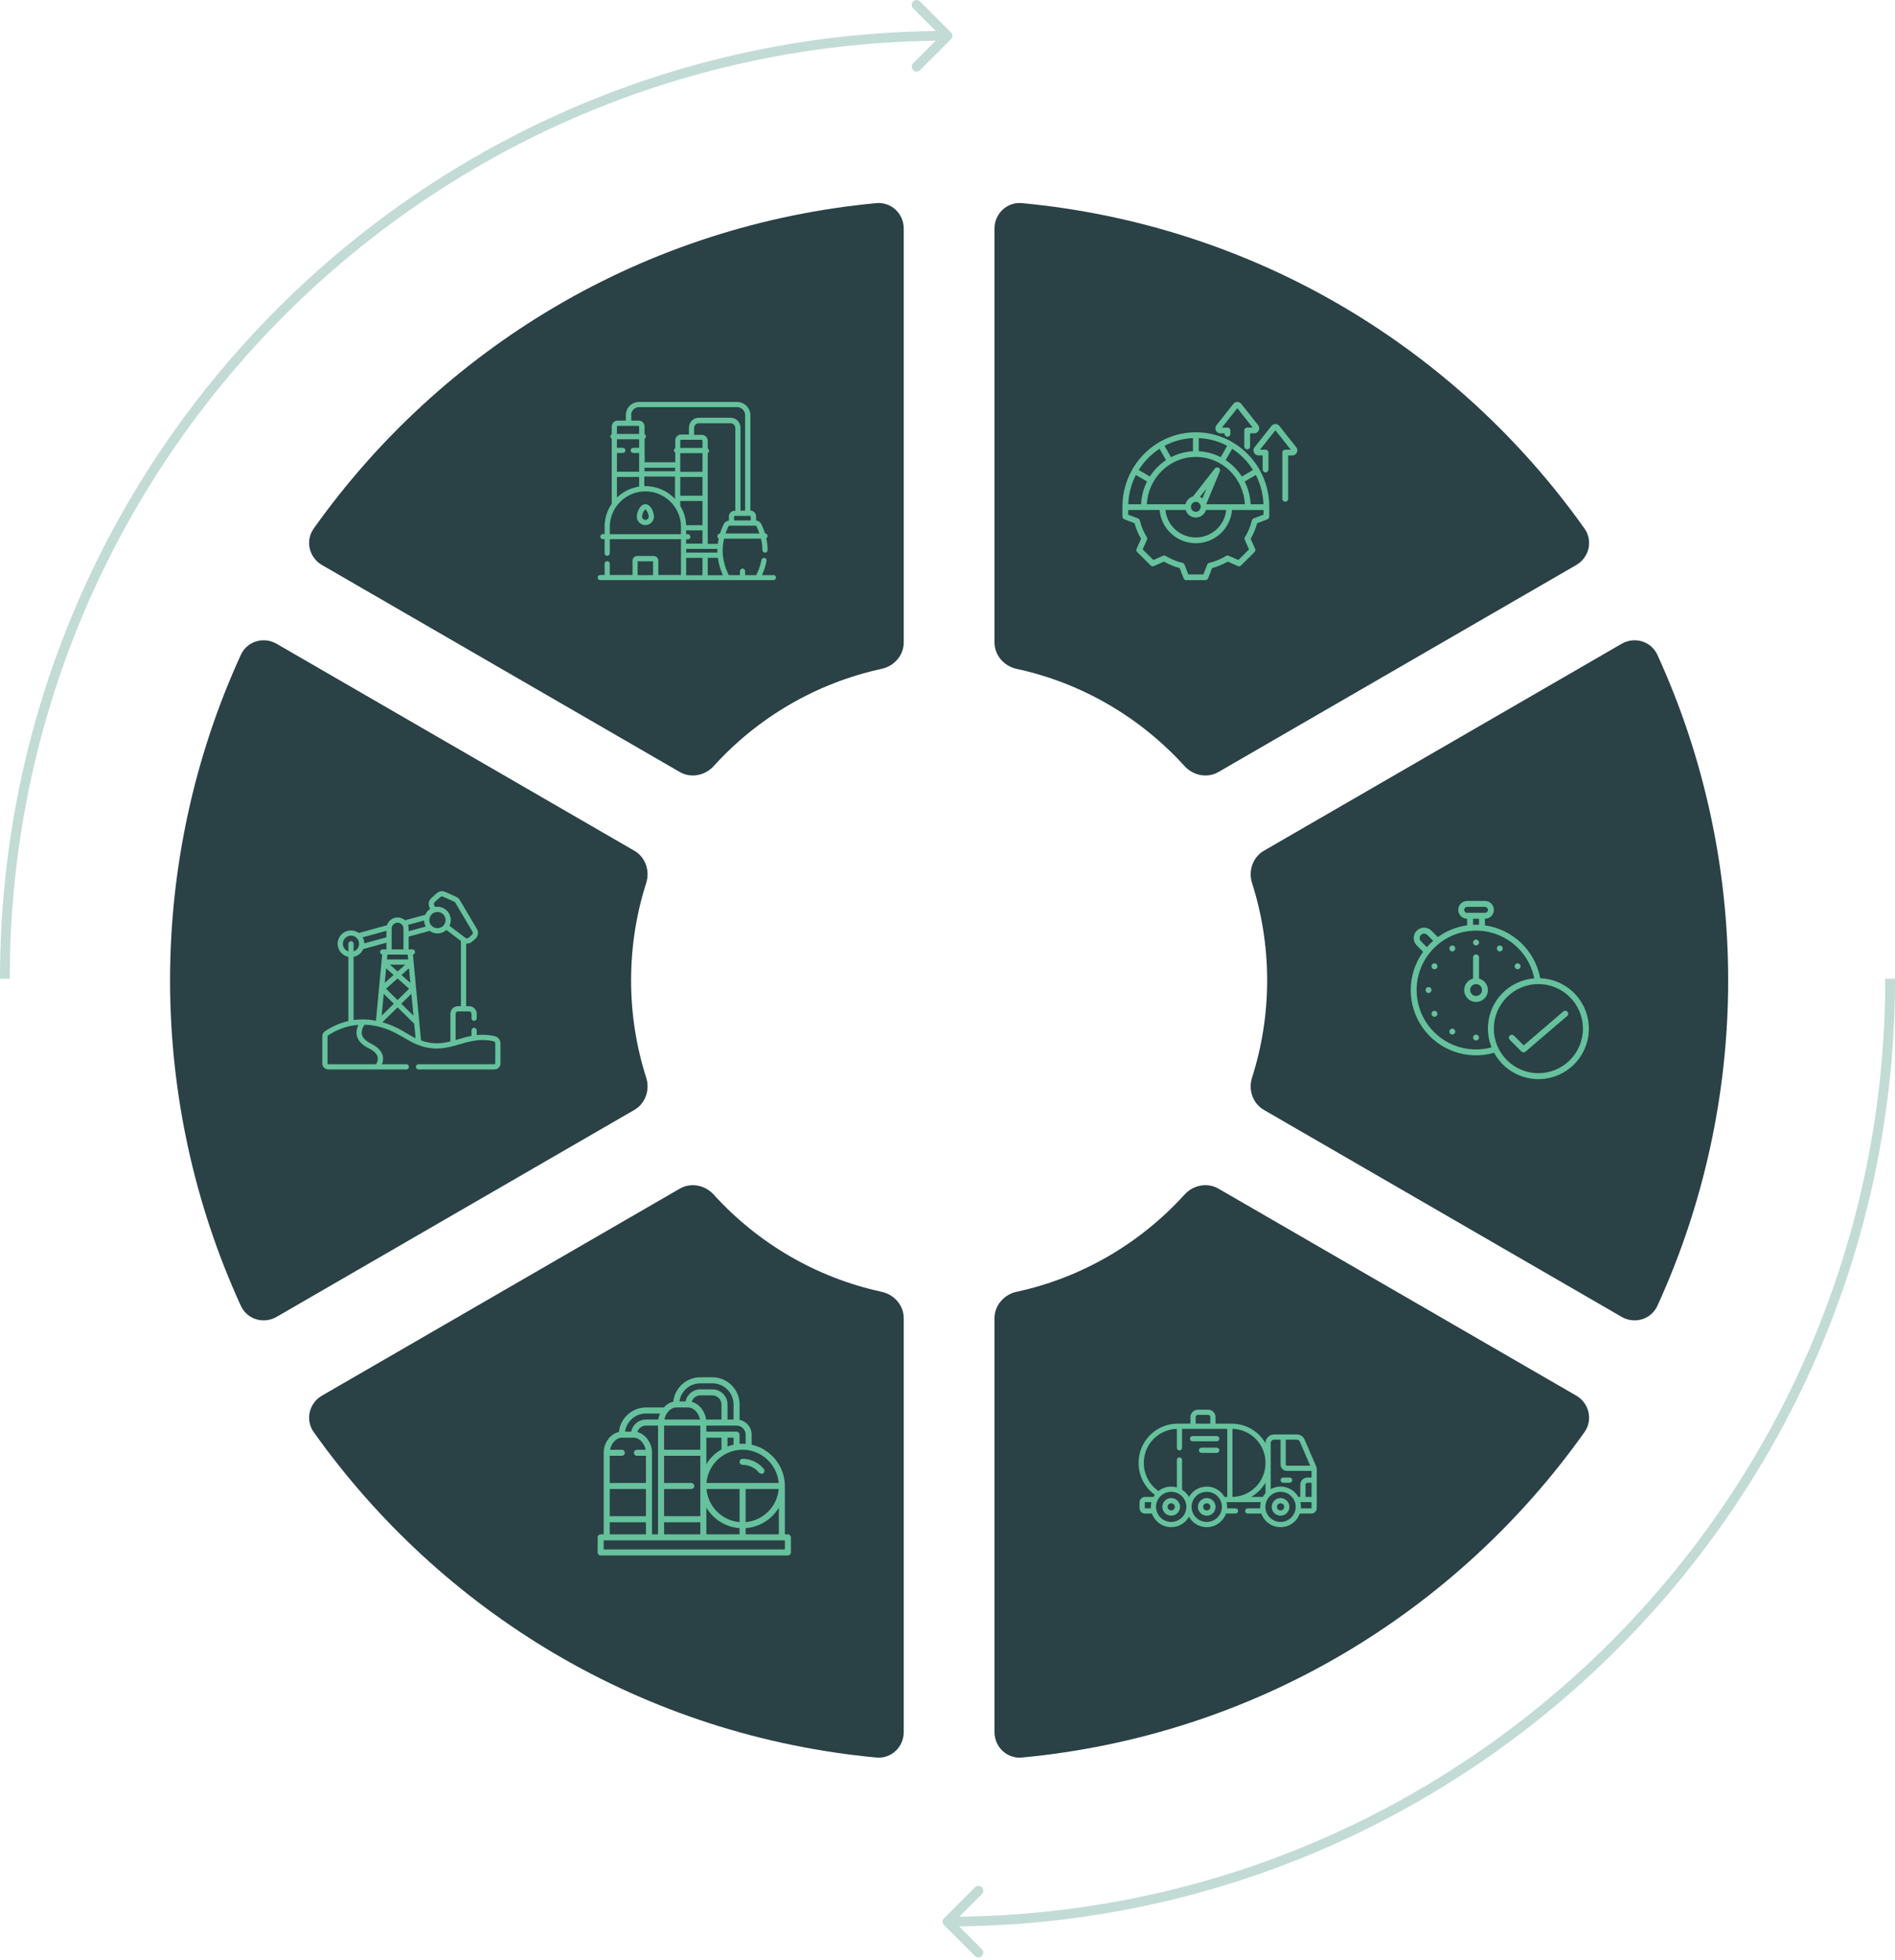
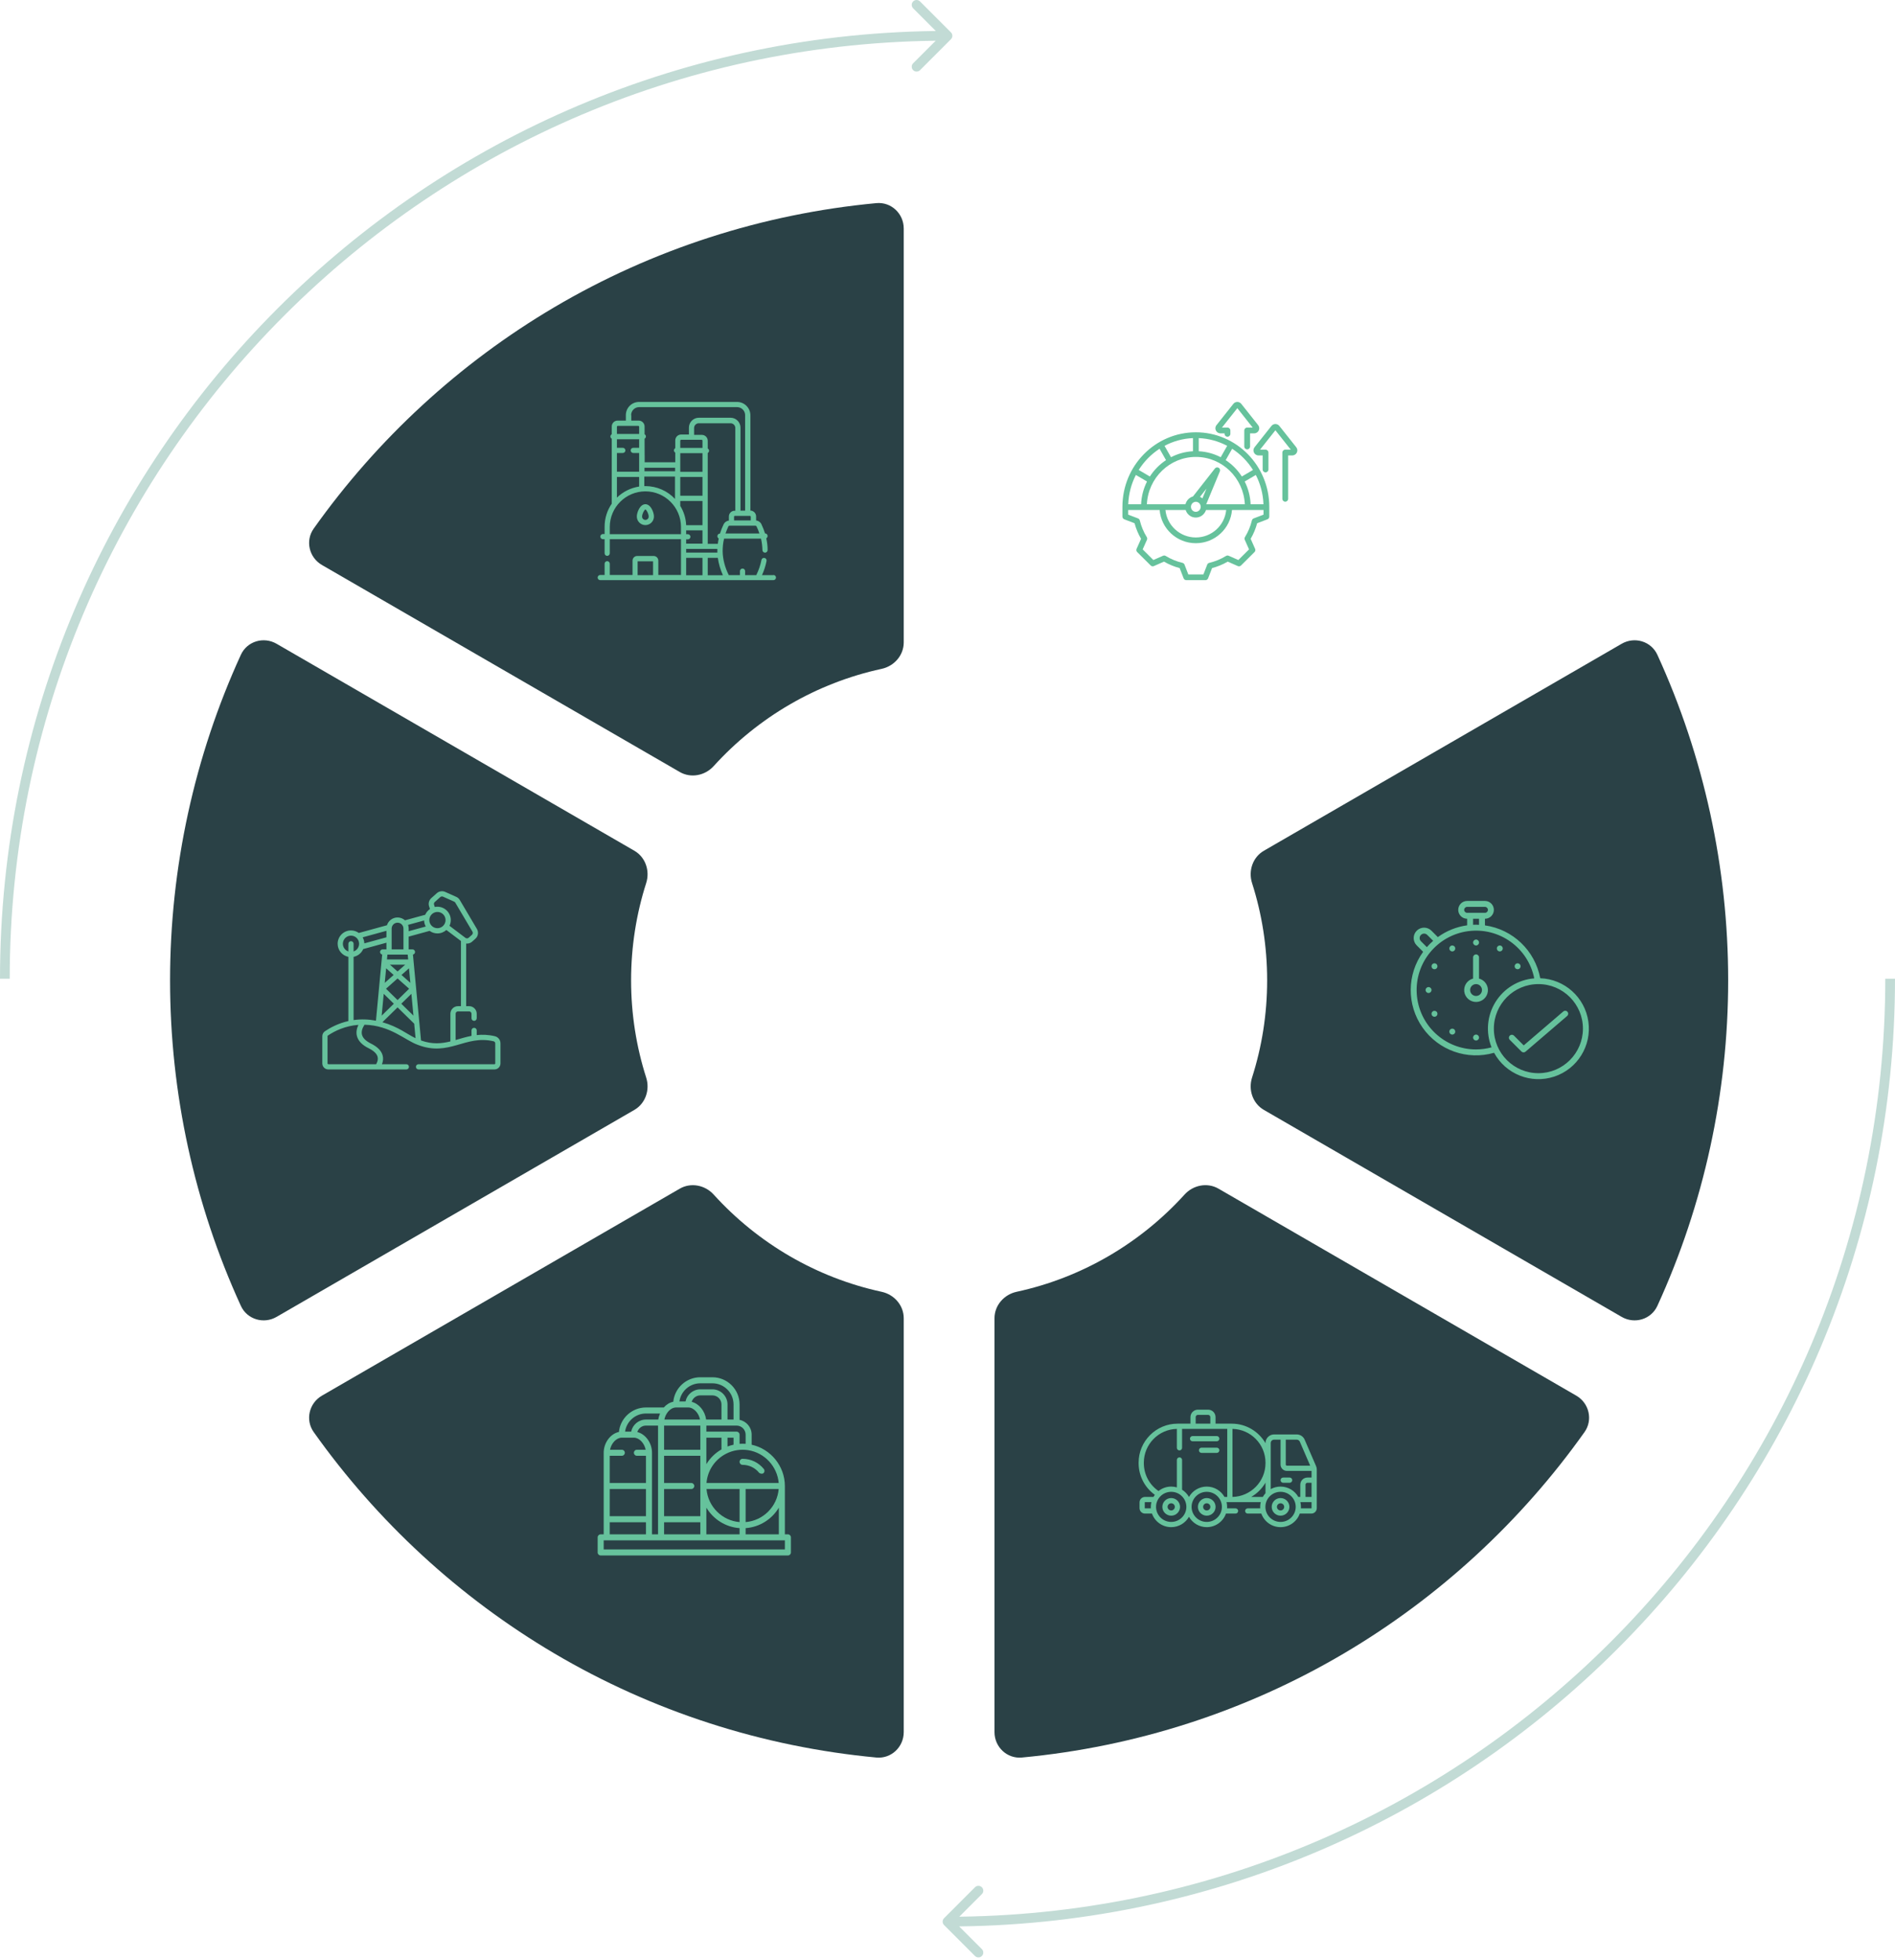
<svg xmlns="http://www.w3.org/2000/svg" width="585" height="605" viewBox="0 0 585 605" fill="none">
  <path d="M293.561 12.107C294.146 11.521 294.146 10.571 293.561 9.985L284.015 0.439C283.429 -0.146 282.479 -0.146 281.893 0.439C281.308 1.025 281.308 1.975 281.893 2.561L290.379 11.046L281.893 19.531C281.308 20.117 281.308 21.067 281.893 21.652C282.479 22.238 283.429 22.238 284.015 21.652L293.561 12.107ZM1.5 302.046H3C3 142.159 132.614 12.546 292.5 12.546V11.046V9.546C130.957 9.546 0 140.503 0 302.046H1.5Z" fill="#C2DBD5" />
  <path d="M291.439 591.985C290.854 592.571 290.854 593.521 291.439 594.107L300.985 603.652C301.571 604.238 302.521 604.238 303.107 603.652C303.692 603.067 303.692 602.117 303.107 601.531L294.621 593.046L303.107 584.561C303.692 583.975 303.692 583.025 303.107 582.439C302.521 581.854 301.571 581.854 300.985 582.439L291.439 591.985ZM583.5 302.046H582C582 461.932 452.386 591.546 292.5 591.546V593.046V594.546C454.043 594.546 585 463.589 585 302.046H583.5Z" fill="#C2DBD5" />
  <g clip-path="url(#clip0_32_873)">
    <path d="M194.823 302.549C194.823 313.014 196.455 323.096 199.481 332.557C200.692 336.344 199.27 340.549 195.828 342.539L85.377 406.416C81.391 408.721 76.274 407.198 74.357 403.011C60.005 371.668 52.5 337.351 52.5 302.549C52.5 267.747 60.005 233.424 74.357 202.08C76.274 197.894 81.391 196.371 85.377 198.676L195.828 262.553C199.27 264.543 200.692 268.748 199.481 272.534C196.455 281.997 194.823 292.083 194.823 302.549Z" fill="#2A4146" />
    <path d="M270.534 62.688C275.115 62.259 278.989 65.924 278.989 70.525V198.259C278.989 202.241 276.051 205.581 272.159 206.423C262.076 208.604 252.57 212.343 243.9 217.364C235.079 222.475 227.132 228.921 220.326 236.425C217.652 239.374 213.291 240.243 209.845 238.25L99.394 174.373C95.411 172.07 94.177 166.883 96.84 163.132C116.464 135.488 141.795 112.13 171.066 94.848C201.425 76.927 235.431 65.973 270.534 62.688Z" fill="#2A4146" />
-     <path d="M489.154 163.132C491.817 166.883 490.583 172.07 486.601 174.373L376.152 238.251C372.708 240.243 368.348 239.375 365.674 236.428C358.865 228.923 350.916 222.475 342.094 217.364C333.428 212.342 323.922 208.607 313.837 206.424C309.947 205.582 307.011 202.243 307.011 198.262V70.525C307.011 65.924 310.885 62.259 315.466 62.688C350.565 65.974 384.575 76.927 414.929 94.848C444.2 112.13 469.531 135.488 489.154 163.132Z" fill="#2A4146" />
    <path d="M533.5 302.549C533.5 337.35 525.99 371.667 511.643 403.01C509.726 407.197 504.609 408.721 500.622 406.415L390.172 342.539C386.73 340.549 385.308 336.344 386.519 332.557C389.545 323.096 391.177 313.014 391.177 302.549C391.177 292.083 389.545 281.997 386.519 272.534C385.308 268.748 386.73 264.543 390.172 262.553L500.622 198.677C504.609 196.371 509.726 197.895 511.643 202.082C525.99 233.425 533.5 267.747 533.5 302.549Z" fill="#2A4146" />
    <path d="M486.601 430.719C490.583 433.022 491.817 438.209 489.154 441.96C469.531 469.604 444.2 492.962 414.929 510.244C384.575 528.165 350.565 539.118 315.466 542.404C310.885 542.833 307.011 539.168 307.011 534.567V406.833C307.011 402.851 309.949 399.511 313.841 398.669C323.924 396.489 333.429 392.754 342.094 387.728C350.915 382.617 358.867 376.171 365.673 368.667C368.348 365.718 372.709 364.849 376.155 366.842L486.601 430.719Z" fill="#2A4146" />
    <path d="M272.159 398.669C276.051 399.511 278.989 402.851 278.989 406.833V534.567C278.989 539.168 275.115 542.833 270.534 542.404C235.431 539.119 201.425 528.165 171.066 510.244C141.795 492.962 116.464 469.604 96.84 441.96C94.177 438.209 95.412 433.022 99.394 430.719L209.842 366.846C213.287 364.854 217.647 365.722 220.321 368.669C227.131 376.173 235.083 382.617 243.9 387.728C252.57 392.754 262.076 396.489 272.159 398.669Z" fill="#2A4146" />
    <path d="M134.845 275.654C135.548 275.027 136.559 274.87 137.419 275.254L140.856 276.79C141.312 276.994 141.687 277.329 141.941 277.758L147.23 286.694C147.812 287.677 147.616 288.943 146.764 289.704L145.755 290.604C145.303 291.007 144.732 291.211 144.158 291.211C144.075 291.211 143.992 291.205 143.909 291.196V310.521H144.826C146.117 310.521 147.167 311.572 147.167 312.862V314.248C147.167 314.693 146.806 315.054 146.361 315.054C145.917 315.054 145.556 314.693 145.556 314.248V312.862C145.555 312.46 145.228 312.133 144.826 312.133H141.382C140.98 312.133 140.653 312.46 140.652 312.862V320.971C142.335 320.49 143.876 320.008 145.556 319.688V318.008C145.556 317.563 145.916 317.202 146.361 317.202C146.806 317.202 147.167 317.563 147.167 318.008V319.446C148.874 319.263 150.706 319.309 152.75 319.789C153.781 320.031 154.501 320.944 154.501 322.009V328.192C154.501 329.215 153.669 330.046 152.646 330.046H129.203C128.758 330.046 128.397 329.685 128.397 329.24C128.398 328.795 128.758 328.435 129.203 328.435H152.646C152.78 328.435 152.889 328.326 152.889 328.192V322.009C152.889 321.696 152.68 321.429 152.381 321.358C143.577 319.29 138.666 326.222 128.946 322.446C125.031 321.052 120.538 316.452 112.52 316.247C111.782 317.386 111.52 318.418 111.743 319.317C112.001 320.356 112.933 321.28 114.513 322.062C116.527 323.06 117.742 324.294 118.125 325.731C118.356 326.598 118.283 327.503 117.91 328.435H125.443C125.888 328.435 126.249 328.795 126.249 329.24C126.249 329.685 125.888 330.046 125.443 330.046H101.354C100.459 330.046 99.711 329.409 99.538 328.565C99.513 328.445 99.5 328.32 99.5 328.192V319.792C99.5 319.174 99.806 318.598 100.319 318.253C102.027 317.103 104.48 315.805 107.547 315.111V295.301C105.661 294.925 104.234 293.258 104.234 291.263C104.234 288.992 106.082 287.145 108.353 287.145C109.254 287.145 110.088 287.437 110.767 287.93L119.452 285.55C119.891 284.158 121.195 283.146 122.729 283.146C123.609 283.146 124.412 283.479 125.021 284.024L131.261 282.315C131.573 281.596 132.086 280.983 132.728 280.546L132.454 279.686C132.17 278.787 132.441 277.802 133.144 277.174L134.845 275.654ZM110.646 316.29C106.513 316.592 103.291 318.196 101.22 319.591C101.152 319.637 101.111 319.712 101.111 319.793V328.192C101.111 328.209 101.113 328.225 101.116 328.241C101.139 328.351 101.237 328.434 101.354 328.435H116.121C116.6 327.6 116.75 326.832 116.567 326.146C116.309 325.177 115.378 324.288 113.798 323.506C111.774 322.504 110.557 321.226 110.18 319.706C109.912 318.629 110.07 317.485 110.646 316.29ZM137.796 287.008C137.065 287.667 136.098 288.069 135.039 288.069C134.138 288.069 133.304 287.777 132.625 287.284L126.163 289.055V292.994H127.323C127.768 292.994 128.129 293.355 128.129 293.8C128.129 294.193 127.847 294.52 127.476 294.591C127.562 295.508 129.86 319.91 129.973 321.108C133.476 322.358 136.304 322.071 139.041 321.401V312.863C139.041 311.572 140.091 310.521 141.382 310.521H142.298V290.414L137.796 287.008ZM118.054 315.477C123.03 316.893 125.59 319.138 128.288 320.41L127.866 315.929L122.729 310.895L118.054 315.477ZM112.13 292.899C111.599 294.12 110.494 295.035 109.158 295.301V314.814C111.535 314.475 113.828 314.576 116.061 315.003L117.982 294.591C117.611 294.52 117.329 294.193 117.329 293.8C117.329 293.355 117.69 292.994 118.135 292.994H119.295V290.937L112.13 292.899ZM117.826 313.443L121.578 309.767L118.46 306.711L117.826 313.443ZM123.88 309.767L127.632 313.443L126.998 306.711L123.88 309.767ZM119.158 305.139L122.729 308.639L126.3 305.139L122.729 301.968L119.158 305.139ZM118.778 303.321L121.516 300.891L119.201 298.835L118.778 303.321ZM123.942 300.891L126.68 303.321L126.257 298.836L123.942 300.891ZM120.372 297.721L122.729 299.813L125.086 297.721H120.372ZM119.6 294.605L119.458 296.109H126.001L125.859 294.605H119.6ZM108.353 288.756C106.97 288.756 105.846 289.881 105.846 291.263C105.846 292.363 106.559 293.299 107.547 293.636V291.263C107.547 290.818 107.907 290.457 108.353 290.457C108.797 290.457 109.158 290.818 109.158 291.263V293.636C110.171 293.291 110.858 292.336 110.858 291.263C110.858 289.877 109.727 288.756 108.353 288.756ZM122.729 284.757C121.71 284.757 120.906 285.593 120.906 286.58C120.906 287.387 120.906 292.337 120.906 292.994H124.552V286.58C124.552 285.579 123.739 284.757 122.729 284.757ZM111.957 289.274C111.958 289.276 111.96 289.278 111.961 289.28C112.287 289.872 112.449 290.513 112.468 291.136L119.295 289.266V287.264L111.957 289.274ZM136.762 276.726C136.48 276.6 136.148 276.651 135.918 276.856L134.216 278.375C133.985 278.581 133.897 278.905 133.99 279.199L134.218 279.916C134.46 279.867 134.747 279.834 135.039 279.834C137.309 279.834 139.157 281.681 139.157 283.951C139.157 284.591 139.004 285.206 138.761 285.718L143.685 289.442C143.983 289.668 144.402 289.651 144.682 289.401L145.69 288.502C145.97 288.253 146.034 287.837 145.844 287.515L140.555 278.579C140.471 278.438 140.349 278.329 140.199 278.262L136.762 276.726ZM125.967 285.437C126.1 285.811 126.164 286.208 126.164 286.58V287.384L131.435 285.939C131.433 285.937 131.432 285.935 131.431 285.933C131.107 285.345 130.943 284.701 130.923 284.078L125.967 285.437ZM135.168 281.448C133.723 281.375 132.532 282.535 132.532 283.952C132.532 285.317 133.641 286.458 135.039 286.458C136.418 286.458 137.546 285.335 137.546 283.951C137.546 282.612 136.49 281.516 135.168 281.448Z" fill="#66C29C" />
    <path d="M219.924 425.046C224.549 425.046 228.313 428.809 228.313 433.436V438.19C230.438 438.624 232.042 440.507 232.042 442.758V445.865C237.939 447.16 242.297 452.492 242.297 458.605V473.521H243.229C243.743 473.521 244.161 473.938 244.161 474.453V479.113C244.161 479.629 243.743 480.046 243.229 480.046H185.433C184.918 480.046 184.5 479.629 184.5 479.113V474.453C184.5 473.938 184.918 473.521 185.433 473.521H186.364V448.351C186.364 445.227 188.477 442.456 191.067 441.925C191.488 437.688 195.07 434.368 199.415 434.368H204.92C205.74 433.435 206.762 432.823 207.847 432.603C208.267 428.367 211.85 425.046 216.195 425.046H219.924ZM186.364 475.385V478.182H242.297V475.385H186.364ZM188.229 469.792V473.521H199.415V469.792H188.229ZM199.415 439.961C198.153 439.961 197.096 440.807 196.749 441.957C199.26 442.573 201.279 445.296 201.279 448.351V473.521H203.145V439.961H199.415ZM205.009 469.792V473.521H216.195V469.792H205.009ZM218.06 473.521H228.313V471.608C223.956 471.299 220.192 468.845 218.06 465.293V473.521ZM240.433 465.293C238.301 468.845 234.536 471.298 230.178 471.608V473.521H240.433V465.293ZM218.106 459.537C218.557 464.962 222.889 469.294 228.313 469.744V459.537H218.106ZM230.178 459.537V469.744C235.602 469.294 239.934 464.962 240.385 459.537H230.178ZM188.229 459.537V467.928H199.415V459.537H188.229ZM205.009 449.283V457.673H213.398C213.913 457.673 214.33 458.09 214.33 458.605C214.33 459.121 213.913 459.537 213.398 459.537H205.009V467.928H216.195V449.283H205.009ZM191.958 443.69C190.293 443.69 188.708 445.4 188.32 447.419H191.958C192.472 447.419 192.889 447.835 192.89 448.351C192.89 448.866 192.472 449.283 191.958 449.283H188.229V457.673H199.415V449.283H196.618C196.104 449.283 195.687 448.866 195.687 448.351C195.687 447.835 196.104 447.419 196.618 447.419H199.324C198.936 445.4 197.351 443.69 195.687 443.69H191.958ZM229.246 447.418C228.658 447.418 228.078 447.462 227.524 447.548C226.314 447.735 225.157 448.117 224.088 448.681C220.646 450.469 218.418 453.857 218.103 457.673H240.39C239.959 452.602 236.055 448.332 230.969 447.548C230.414 447.462 229.834 447.418 229.246 447.418ZM229.245 450.216C231.804 450.216 234.192 451.361 235.798 453.36C236.12 453.761 236.056 454.347 235.655 454.67C235.281 454.961 234.528 454.757 234.344 454.527C233.094 452.972 231.236 452.08 229.245 452.08C228.731 452.08 228.312 451.663 228.312 451.147C228.313 450.632 228.731 450.216 229.245 450.216ZM218.06 443.69V451.87C219.18 450.009 220.771 448.436 222.721 447.312V443.69H218.06ZM205.009 439.961V447.419H216.195V439.961H205.009ZM224.585 443.69V446.422C225.189 446.189 225.811 446.001 226.449 445.861V443.69H224.585ZM218.06 439.961V441.825H227.382C227.896 441.825 228.313 442.242 228.313 442.758V445.59C228.931 445.548 229.56 445.548 230.178 445.59V442.758C230.178 441.216 228.923 439.961 227.382 439.961H218.06ZM199.415 436.232C196.135 436.233 193.42 438.669 192.965 441.825H194.849C195.282 439.701 197.165 438.097 199.415 438.097H203.225C203.314 437.455 203.501 436.831 203.76 436.232H199.415ZM208.737 434.368C207.779 434.368 206.817 434.912 206.097 435.863C205.596 436.511 205.257 437.292 205.104 438.097H216.104C215.716 436.078 214.131 434.368 212.466 434.368H208.737ZM216.195 430.639C214.933 430.639 213.876 431.485 213.529 432.635C215.781 433.188 217.63 435.436 217.989 438.097H222.721V433.436C222.721 431.894 221.466 430.639 219.924 430.639H216.195ZM216.195 426.91C212.915 426.91 210.199 429.347 209.744 432.504H211.628C212.061 430.379 213.945 428.774 216.195 428.774H219.924C222.494 428.774 224.585 430.866 224.585 433.436V438.097H226.449V433.436C226.449 429.838 223.522 426.91 219.924 426.91H216.195Z" fill="#66C29C" />
    <path fill-rule="evenodd" clip-rule="evenodd" d="M346.505 156.409H346.5C346.5 143.703 356.657 133.413 369.169 133.413C381.68 133.413 391.838 143.703 391.838 156.409H391.832C391.836 156.441 391.838 156.474 391.838 156.508V159.44C391.838 159.807 391.61 160.136 391.266 160.267C391.266 160.267 388.09 161.483 388.09 161.483C387.643 163.168 386.966 164.783 386.086 166.29L387.465 169.387C387.614 169.722 387.541 170.114 387.28 170.373L383.115 174.515C382.854 174.774 382.46 174.847 382.123 174.699L379.01 173.328C377.497 174.207 375.868 174.876 374.173 175.32L372.95 178.477C372.818 178.82 372.487 179.046 372.118 179.046H366.226C365.857 179.046 365.526 178.82 365.393 178.477C365.393 178.477 364.171 175.321 364.171 175.321C362.471 174.876 360.846 174.203 359.329 173.327L356.215 174.699C355.878 174.847 355.483 174.774 355.223 174.515L351.057 170.373C350.796 170.114 350.723 169.721 350.873 169.386C350.873 169.386 352.257 166.291 352.257 166.291C351.373 164.788 350.699 163.169 350.248 161.483L347.072 160.267C346.727 160.136 346.5 159.807 346.5 159.44V156.508C346.5 156.474 346.502 156.441 346.505 156.409ZM390.039 155.621C389.922 152.368 389.085 149.302 387.684 146.582L384.246 148.601C385.316 150.723 385.964 153.101 386.076 155.621H390.039ZM386.805 145.038C385.16 142.408 382.96 140.171 380.374 138.497L378.379 142.004C380.369 143.316 382.07 145.04 383.365 147.058L386.805 145.038ZM378.838 137.593C376.195 136.188 373.218 135.34 370.061 135.205V139.264C372.492 139.392 374.788 140.041 376.842 141.103L378.838 137.593ZM368.277 135.205C365.119 135.34 362.143 136.188 359.5 137.593L361.496 141.103C363.55 140.041 365.846 139.392 368.277 139.264V135.205ZM357.964 138.497C355.377 140.171 353.178 142.408 351.532 145.038L354.973 147.058C356.267 145.04 357.969 143.316 359.958 142.004L357.964 138.497ZM350.654 146.582C349.253 149.302 348.415 152.368 348.298 155.621H352.262C352.374 153.101 353.022 150.723 354.092 148.601L350.654 146.582ZM354.048 155.621H365.967C366.035 155.341 366.14 155.065 366.285 154.801C366.731 153.988 367.464 153.437 368.285 153.207L375.056 144.579C375.331 144.23 375.823 144.135 376.208 144.358C376.594 144.581 376.754 145.053 376.584 145.463L372.369 155.621H384.29C383.886 147.489 377.273 141.015 369.169 141.015C361.064 141.015 354.452 147.489 354.048 155.621ZM366.02 157.395H359.782C360.232 162.147 364.261 165.871 369.158 165.871C374.055 165.871 378.084 162.147 378.534 157.395H372.298C372.231 157.607 372.142 157.817 372.03 158.019C371.145 159.628 369.141 160.205 367.551 159.312C367.549 159.311 367.548 159.31 367.546 159.309C366.784 158.874 366.259 158.178 366.02 157.395ZM357.991 157.395H348.284V158.831L351.32 159.992C351.594 160.097 351.798 160.329 351.867 160.613C352.308 162.433 353.031 164.174 354.019 165.764C354.174 166.013 354.196 166.322 354.076 166.59L352.752 169.55L356.052 172.83L359.029 171.519C359.297 171.401 359.606 171.422 359.856 171.574C361.461 172.551 363.207 173.276 365.043 173.709C365.329 173.776 365.564 173.98 365.67 174.253L366.838 177.272H371.505L372.674 174.253C372.779 173.98 373.014 173.777 373.3 173.709C375.13 173.277 376.88 172.558 378.478 171.576C378.729 171.422 379.04 171.401 379.309 171.519C379.309 171.519 382.286 172.83 382.286 172.83L385.586 169.549L384.267 166.589C384.148 166.323 384.169 166.015 384.322 165.767C385.305 164.171 386.035 162.435 386.47 160.615C386.538 160.33 386.743 160.097 387.017 159.992L390.053 158.831V157.395H380.325C379.87 163.127 375.04 167.645 369.158 167.645C363.276 167.645 358.446 163.127 357.991 157.395ZM370.44 153.346C370.55 153.392 370.658 153.446 370.765 153.506C370.767 153.507 370.769 153.508 370.77 153.509C370.922 153.595 371.064 153.692 371.196 153.797L372.442 150.794L370.44 153.346ZM369.885 155.049L369.883 155.048C369.16 154.645 368.253 154.919 367.851 155.651C367.441 156.399 367.694 157.346 368.433 157.77C369.157 158.173 370.063 157.899 370.465 157.167C370.466 157.165 370.467 157.163 370.468 157.162C370.884 156.415 370.621 155.471 369.885 155.049ZM386.714 131.955L381.97 125.97L377.226 131.955H378.928C379.423 131.955 379.823 132.354 379.823 132.846V133.896C379.823 134.387 379.422 134.786 378.928 134.786C378.434 134.786 378.032 134.387 378.032 133.896L378.032 133.736H376.77C375.451 133.736 374.727 132.232 375.533 131.214L375.534 131.213L380.738 124.647C381.368 123.846 382.572 123.846 383.202 124.647L388.407 131.214C389.213 132.232 388.489 133.736 387.17 133.736H385.908V137.792C385.908 138.284 385.507 138.683 385.012 138.683C384.518 138.683 384.117 138.284 384.117 137.792V132.846C384.117 132.354 384.518 131.955 385.012 131.955H386.714ZM398.469 138.772L393.725 132.787L388.982 138.772H390.683C391.178 138.772 391.579 139.171 391.579 139.662V144.892C391.579 145.383 391.177 145.782 390.683 145.782C390.189 145.782 389.787 145.383 389.787 144.892V140.553H388.525C387.206 140.553 386.482 139.049 387.289 138.03L387.289 138.03L392.493 131.464C393.123 130.662 394.327 130.662 394.957 131.464L400.162 138.03C400.968 139.049 400.244 140.553 398.925 140.553H397.663V153.945C397.663 154.436 397.262 154.835 396.767 154.835C396.273 154.835 395.872 154.436 395.872 153.945V139.662C395.872 139.171 396.273 138.772 396.767 138.772H398.469Z" fill="#66C29C" />
  </g>
  <path d="M227.547 124.046C229.778 124.046 231.623 125.864 231.65 128.122V157.563C232.614 157.591 233.413 158.39 233.413 159.354V160.62C234.102 160.703 234.735 161.117 235.038 161.75C235.506 162.714 235.864 163.65 236.167 164.614C236.608 164.614 236.966 164.972 236.966 165.413C236.966 165.716 236.801 165.991 236.553 166.129C236.828 167.341 236.966 168.525 236.966 169.736C236.966 170.205 236.608 170.562 236.167 170.562C235.727 170.562 235.368 170.205 235.368 169.765C235.341 168.608 235.203 167.423 234.928 166.239H223.525C223.195 167.561 223.085 168.883 223.085 170.205C223.14 172.601 223.774 175.079 224.985 177.503H228.428V176.264C228.428 175.823 228.786 175.465 229.227 175.465C229.667 175.465 230.025 175.823 230.025 176.264V177.503H233.468C234.239 175.933 234.762 174.364 235.065 172.821C235.148 172.381 235.561 172.105 236.002 172.188C236.443 172.27 236.718 172.683 236.636 173.124C236.36 174.584 235.891 176.043 235.23 177.503H238.756V177.448C239.197 177.448 239.555 177.806 239.555 178.247C239.555 178.688 239.196 179.046 238.756 179.046H185.299C184.858 179.046 184.5 178.688 184.5 178.247C184.5 177.806 184.858 177.448 185.299 177.448H186.647V173.979C186.647 173.538 187.006 173.18 187.446 173.18C187.887 173.18 188.245 173.538 188.245 173.979V177.448H195.269V173.014C195.269 172.243 195.902 171.582 196.7 171.582H201.796C202.567 171.582 203.227 172.215 203.228 173.014V177.448H210.224V166.404H188.245V170.756C188.245 171.196 187.887 171.555 187.446 171.555C187.006 171.555 186.648 171.196 186.647 170.756V166.404H186.125C185.684 166.404 185.326 166.046 185.326 165.605C185.326 165.165 185.684 164.807 186.125 164.807H186.647V162.576C186.647 159.932 187.447 157.48 188.852 155.442V135.393C188.604 135.255 188.438 134.98 188.438 134.704C188.439 134.429 188.604 134.153 188.852 134.016V131.619C188.852 130.628 189.65 129.802 190.669 129.802H193.203V128.122C193.203 125.864 195.021 124.046 197.279 124.046H227.547ZM211.82 172.16V177.531H216.86V172.16H211.82ZM218.485 172.16V177.531H223.168C222.369 175.741 221.846 173.95 221.598 172.16H218.485ZM196.838 173.234V177.503H201.603V173.234H196.838ZM211.82 169.406V170.535H221.46V169.406H211.82ZM215.731 130.628C214.933 130.628 214.271 131.289 214.271 132.088V134.208H216.668C217.659 134.208 218.485 135.007 218.485 136.026V138.422C218.733 138.56 218.898 138.835 218.898 139.11C218.898 139.386 218.733 139.662 218.485 139.8V167.836H221.598C221.653 167.285 221.763 166.734 221.873 166.184C221.625 166.046 221.46 165.771 221.46 165.468C221.46 165.027 221.818 164.669 222.259 164.669C222.562 163.705 222.92 162.769 223.388 161.805C223.691 161.171 224.324 160.731 225.013 160.676V159.409C225.013 158.418 225.811 157.618 226.803 157.618H226.969L226.996 157.701V132.088C226.996 131.289 226.335 130.628 225.536 130.628H215.731ZM211.82 163.678V164.862H212.344C212.784 164.862 213.142 165.22 213.143 165.66C213.143 166.101 212.784 166.459 212.344 166.459H211.82V167.781H216.86V163.678H211.82ZM199.234 151.643C193.175 151.643 188.245 156.572 188.245 162.631V164.862H210.224V162.631C210.224 156.572 205.293 151.643 199.234 151.643ZM225.206 162.245C225.041 162.245 224.903 162.328 224.848 162.466C224.517 163.209 224.215 163.926 223.967 164.642H234.432C234.184 163.898 233.909 163.182 233.551 162.466H233.578C233.496 162.328 233.358 162.245 233.221 162.245H225.206ZM210.003 154.616V156.131C211.077 157.866 211.738 159.904 211.82 162.08H216.86V154.616H210.003ZM199.234 155.608C200.006 155.608 200.722 156.159 201.245 157.15C201.631 157.866 201.878 158.748 201.878 159.409C201.878 160.869 200.694 162.053 199.234 162.053C197.775 162.053 196.591 160.869 196.591 159.409C196.591 158.748 196.838 157.866 197.224 157.15C197.747 156.159 198.463 155.608 199.234 155.608ZM226.775 159.216C226.695 159.216 226.614 159.373 226.61 159.381V160.62H231.761V159.381H231.733C231.733 159.298 231.567 159.216 231.567 159.216H226.775ZM199.234 157.233C198.931 157.289 198.215 158.555 198.215 159.437C198.215 159.987 198.656 160.455 199.234 160.455C199.785 160.455 200.253 160.015 200.253 159.437C200.253 158.555 199.565 157.289 199.234 157.233ZM197.307 125.644C195.93 125.644 194.828 126.773 194.828 128.122H194.883V129.802H197.169C198.16 129.802 198.986 130.6 198.986 131.619V134.016C199.234 134.153 199.399 134.429 199.399 134.704C199.399 134.98 199.234 135.255 198.986 135.393C199.014 145.307 199.014 136.963 199.014 142.664H208.461V139.689C208.213 139.552 208.048 139.276 208.048 139.001C208.048 138.726 208.213 138.45 208.461 138.312V135.916C208.461 134.925 209.259 134.099 210.278 134.099H212.675V131.978C212.675 130.298 214.051 128.921 215.731 128.921H225.536C227.216 128.921 228.594 130.298 228.594 131.978V157.591H230.025V128.122C230.025 126.745 228.896 125.644 227.547 125.644H197.307ZM198.903 150.018H199.207C202.815 150.018 206.092 151.532 208.378 153.983C208.378 154.448 208.378 147.237 208.378 147.07H198.932L198.903 147.043V150.018ZM190.448 147.208V153.57C192.294 151.78 194.663 150.568 197.307 150.155V147.208H190.448ZM210.003 147.208V152.991H216.86V147.208H210.003ZM210.003 139.854V145.61H216.86V139.854H210.003ZM190.448 135.558V138.202H192.267C192.707 138.202 193.065 138.56 193.065 139.001C193.065 139.441 192.707 139.8 192.267 139.8H190.448V145.583H197.307V139.8H195.488C195.048 139.8 194.691 139.441 194.69 139.001C194.69 138.56 195.048 138.202 195.488 138.202H197.307V135.558H190.448ZM198.959 144.344V145.445H208.405V144.344H198.959ZM210.224 135.724C210.115 135.724 210.006 135.937 210.003 135.943V138.229H216.86V135.943C216.86 135.836 216.65 135.729 216.641 135.724H210.224ZM190.669 131.427C190.559 131.427 190.448 131.647 190.448 131.647V133.933H197.307V131.647C197.307 131.537 197.086 131.427 197.086 131.427H190.669Z" fill="#66C29C" />
  <path d="M372.952 435.046C374.218 435.046 375.247 436.075 375.247 437.341V439.366H380.244C384.692 439.366 388.585 441.792 390.668 445.391V445.347C390.668 443.884 391.858 442.693 393.321 442.693H400.312C401.371 442.693 402.327 443.322 402.747 444.294L406.282 452.472C406.427 452.806 406.5 453.16 406.5 453.524V465.438C406.5 466.364 405.746 467.118 404.82 467.118H401.252C400.39 469.553 398.055 471.305 395.316 471.305C392.578 471.305 390.243 469.553 389.381 467.118H385.18C384.735 467.118 384.374 466.757 384.374 466.312C384.374 465.868 384.735 465.507 385.18 465.507H389.044C389.033 465.355 389.025 465.201 389.025 465.046C389.025 464.545 389.086 464.059 389.198 463.592H378.648C378.761 464.059 378.822 464.545 378.822 465.046C378.822 465.201 378.814 465.355 378.803 465.507H381.42C381.865 465.507 382.226 465.868 382.226 466.312C382.225 466.757 381.865 467.118 381.42 467.118H378.466C377.604 469.553 375.269 471.305 372.53 471.305C370.178 471.305 368.124 470.012 367.045 468.104C365.966 470.012 363.911 471.305 361.559 471.305C358.82 471.305 356.485 469.553 355.623 467.118H353.464C352.538 467.118 351.784 466.364 351.784 465.438V463.66C351.784 462.734 352.538 461.98 353.464 461.98H356.077C356.206 461.753 356.348 461.533 356.504 461.324C353.36 459.061 351.5 455.454 351.5 451.557V451.4C351.5 444.765 356.899 439.366 363.535 439.366H367.503V437.341C367.503 436.075 368.533 435.046 369.798 435.046H372.952ZM361.559 460.398C358.978 460.399 356.879 462.483 356.879 465.046C356.879 467.608 358.978 469.693 361.559 469.693C364.139 469.693 366.239 467.608 366.239 465.046C366.239 462.483 364.139 460.398 361.559 460.398ZM372.53 460.398C369.95 460.399 367.851 462.483 367.851 465.046C367.851 467.608 369.95 469.693 372.53 469.693C375.111 469.693 377.211 467.608 377.211 465.046C377.211 462.483 375.111 460.398 372.53 460.398ZM395.317 460.398C392.737 460.398 390.637 462.483 390.637 465.046C390.637 467.608 392.737 469.693 395.317 469.693C397.898 469.693 399.997 467.608 399.997 465.046C399.997 462.483 397.898 460.399 395.317 460.398ZM361.559 462.327C363.064 462.327 364.289 463.547 364.289 465.046C364.289 466.545 363.064 467.765 361.559 467.765C360.053 467.764 358.829 466.545 358.829 465.046C358.829 463.547 360.053 462.327 361.559 462.327ZM372.53 462.327C374.036 462.327 375.261 463.547 375.261 465.046C375.261 466.545 374.036 467.765 372.53 467.765C371.025 467.765 369.8 466.545 369.8 465.046C369.8 463.547 371.025 462.327 372.53 462.327ZM395.317 462.327C396.823 462.327 398.048 463.547 398.048 465.046C398.048 466.545 396.823 467.764 395.317 467.765C393.812 467.765 392.587 466.545 392.587 465.046C392.587 463.547 393.812 462.327 395.317 462.327ZM361.559 463.938C360.942 463.939 360.44 464.435 360.44 465.046C360.441 465.656 360.942 466.153 361.559 466.153C362.176 466.153 362.678 465.656 362.678 465.046C362.678 464.435 362.176 463.938 361.559 463.938ZM372.53 463.938C371.913 463.939 371.411 464.435 371.411 465.046C371.411 465.656 371.914 466.153 372.53 466.153C373.147 466.153 373.649 465.656 373.649 465.046C373.649 464.435 373.147 463.938 372.53 463.938ZM395.317 463.938C394.7 463.938 394.198 464.435 394.198 465.046C394.198 465.656 394.7 466.153 395.317 466.153C395.934 466.153 396.436 465.656 396.437 465.046C396.437 464.435 395.934 463.939 395.317 463.938ZM353.464 463.592C353.426 463.592 353.396 463.623 353.396 463.66V465.438C353.396 465.476 353.426 465.506 353.464 465.506H355.286C355.275 465.354 355.268 465.201 355.268 465.046C355.268 464.545 355.328 464.059 355.44 463.592H353.464ZM401.436 463.592C401.548 464.059 401.608 464.545 401.608 465.046C401.608 465.201 401.601 465.355 401.59 465.507H404.821C404.859 465.507 404.889 465.476 404.889 465.438V463.592H401.436ZM364.916 446.818C364.916 447.263 364.555 447.624 364.11 447.624C363.665 447.624 363.305 447.263 363.305 446.818V440.98C357.663 441.104 353.112 445.73 353.111 451.4V451.558C353.111 455.013 354.799 458.204 357.641 460.154C358.716 459.3 360.078 458.787 361.559 458.787C362.164 458.787 362.75 458.875 363.305 459.034V450.578C363.305 450.133 363.665 449.772 364.11 449.772C364.555 449.773 364.916 450.133 364.916 450.578V459.756C365.798 460.312 366.532 461.08 367.045 461.987C368.124 460.08 370.178 458.787 372.53 458.787C374.881 458.787 376.933 460.077 378.013 461.981C378.014 461.981 378.015 461.98 378.017 461.98H378.863V440.978H364.916V446.818ZM393.321 444.305C392.747 444.305 392.278 444.772 392.278 445.347V459.567C393.18 459.071 394.216 458.787 395.317 458.787C397.669 458.787 399.722 460.078 400.802 461.984C400.826 461.982 400.85 461.98 400.875 461.98H401.409V458.205C401.409 456.987 402.4 455.995 403.618 455.995H404.889V453.948H397.268C396.193 453.948 395.319 453.074 395.318 452V444.305H393.321ZM390.667 457.567C389.608 459.396 388.083 460.922 386.254 461.98H389.835C390.07 461.567 390.349 461.182 390.668 460.833C390.668 460.828 390.667 460.824 390.667 460.819V457.567ZM403.618 457.606C403.288 457.606 403.021 457.875 403.021 458.205V461.98H404.889V457.606H403.618ZM380.475 461.978C386.116 461.854 390.667 457.227 390.667 451.557V451.4C390.667 445.73 386.116 441.104 380.475 440.98V461.978ZM398.117 455.995C398.562 455.995 398.923 456.356 398.923 456.801C398.923 457.246 398.562 457.606 398.117 457.606H396.124C395.679 457.606 395.318 457.246 395.318 456.801C395.319 456.356 395.679 455.995 396.124 455.995H398.117ZM396.93 452C396.93 452.186 397.082 452.337 397.268 452.337H404.469L401.269 444.934C401.103 444.552 400.728 444.305 400.312 444.305H396.93V452ZM375.625 446.778C376.07 446.779 376.431 447.139 376.431 447.584C376.431 448.029 376.07 448.389 375.625 448.39H370.921C370.476 448.39 370.115 448.029 370.115 447.584C370.115 447.139 370.476 446.778 370.921 446.778H375.625ZM375.625 443.196C376.07 443.196 376.431 443.557 376.431 444.002C376.431 444.447 376.07 444.807 375.625 444.808H368.154C367.709 444.808 367.349 444.447 367.349 444.002C367.349 443.557 367.709 443.196 368.154 443.196H375.625ZM369.798 436.657C369.421 436.657 369.114 436.964 369.114 437.341V439.366H373.636V437.341C373.636 436.964 373.329 436.657 372.952 436.657H369.798Z" fill="#66C29C" />
  <path d="M458.417 278.046C459.935 278.046 461.166 279.277 461.166 280.796C461.166 282.314 459.935 283.545 458.417 283.545V285.589C467.016 286.803 473.881 293.367 475.482 301.902C483.015 302.175 489.272 307.803 490.338 315.266C491.404 322.728 486.974 329.883 479.818 332.254C472.663 334.625 464.836 331.531 461.235 324.908C452.975 327.297 444.108 324.177 439.163 317.143C434.218 310.108 434.286 300.709 439.33 293.745L437.357 291.773C436.103 290.52 436.102 288.487 437.355 287.232C438.609 285.979 440.641 285.977 441.896 287.23L443.87 289.205C446.541 287.268 449.648 286.019 452.917 285.57V283.545C451.399 283.545 450.168 282.314 450.168 280.796C450.168 279.278 451.399 278.046 452.917 278.046H458.417ZM474.914 303.709C467.321 303.709 461.166 309.864 461.166 317.457C461.166 325.05 467.321 331.205 474.914 331.205C482.503 331.196 488.654 325.046 488.662 317.457C488.662 309.864 482.507 303.709 474.914 303.709ZM482.574 312.18C482.821 311.952 483.172 311.877 483.49 311.984C483.808 312.092 484.041 312.366 484.099 312.696C484.156 313.027 484.029 313.363 483.766 313.571L470.934 324.569C470.57 324.88 470.029 324.86 469.69 324.521L466.024 320.855C465.715 320.492 465.736 319.952 466.073 319.614C466.41 319.276 466.95 319.254 467.314 319.562L470.381 322.628L482.571 312.18H482.574ZM473.632 301.941C471.735 292.473 462.817 286.1 453.245 287.371C443.673 288.642 436.728 297.121 437.367 306.756C438.006 316.391 446.011 323.878 455.667 323.873C457.284 323.87 458.893 323.654 460.454 323.231C458.611 318.646 459.059 313.457 461.659 309.255C464.26 305.052 468.705 302.337 473.632 301.941ZM455.667 319.29C456.173 319.29 456.584 319.701 456.584 320.207C456.584 320.713 456.173 321.123 455.667 321.123C455.161 321.123 454.751 320.713 454.751 320.207C454.751 319.701 455.161 319.29 455.667 319.29ZM447.776 317.646C448.071 317.421 448.472 317.395 448.793 317.58C449.231 317.833 449.382 318.394 449.129 318.832C448.944 319.153 448.582 319.331 448.215 319.282C447.847 319.234 447.545 318.969 447.449 318.611C447.353 318.253 447.482 317.872 447.776 317.646ZM442.377 312.081C442.815 311.828 443.376 311.978 443.629 312.416C443.814 312.737 443.788 313.139 443.562 313.433C443.337 313.727 442.957 313.856 442.599 313.76C442.241 313.664 441.975 313.362 441.927 312.994C441.878 312.627 442.056 312.266 442.377 312.081ZM455.667 294.544C456.173 294.544 456.584 294.954 456.584 295.46V302.006C458.371 302.468 459.536 304.186 459.304 306.018C459.071 307.849 457.513 309.222 455.667 309.222C453.821 309.222 452.263 307.849 452.03 306.018C451.798 304.186 452.963 302.467 454.751 302.006V295.46C454.751 294.954 455.161 294.544 455.667 294.544ZM455.667 303.709C454.655 303.709 453.834 304.53 453.834 305.542C453.834 306.554 454.655 307.375 455.667 307.375C456.679 307.375 457.5 306.554 457.5 305.542C457.5 304.53 456.679 303.709 455.667 303.709ZM441.003 304.626C441.509 304.626 441.919 305.036 441.919 305.542C441.919 306.048 441.509 306.459 441.003 306.459C440.497 306.459 440.086 306.048 440.086 305.542C440.086 305.036 440.497 304.626 441.003 304.626ZM442.277 297.482C442.572 297.257 442.973 297.231 443.294 297.416C443.732 297.669 443.882 298.23 443.629 298.668C443.444 298.989 443.083 299.167 442.716 299.118C442.348 299.07 442.046 298.805 441.95 298.447C441.854 298.089 441.983 297.708 442.277 297.482ZM467.771 297.651C467.997 297.357 468.378 297.228 468.736 297.324C469.094 297.42 469.359 297.723 469.407 298.09C469.456 298.457 469.278 298.819 468.957 299.004C468.519 299.257 467.958 299.106 467.705 298.668C467.52 298.347 467.546 297.945 467.771 297.651ZM447.877 291.917C448.315 291.664 448.876 291.814 449.129 292.252C449.314 292.573 449.287 292.974 449.062 293.269C448.836 293.562 448.456 293.692 448.098 293.596C447.74 293.5 447.474 293.198 447.426 292.83C447.378 292.463 447.556 292.102 447.877 291.917ZM463.119 291.802C463.487 291.85 463.789 292.116 463.885 292.474C463.98 292.832 463.851 293.212 463.558 293.438C463.263 293.663 462.862 293.689 462.541 293.504C462.103 293.251 461.953 292.69 462.206 292.252C462.392 291.931 462.752 291.753 463.119 291.802ZM440.602 288.529C440.063 287.992 439.192 287.993 438.654 288.531C438.117 289.07 438.118 289.941 438.656 290.479L440.479 292.302C441.083 291.609 441.734 290.958 442.427 290.354L440.602 288.529ZM455.667 289.961C456.173 289.961 456.584 290.372 456.584 290.878C456.584 291.384 456.173 291.794 455.667 291.794C455.161 291.794 454.751 291.384 454.751 290.878C454.751 290.372 455.161 289.961 455.667 289.961ZM454.751 283.545V285.401C455.055 285.388 455.358 285.378 455.667 285.378C455.976 285.378 456.279 285.406 456.584 285.42V283.545H454.751ZM452.917 279.879C452.411 279.879 452.001 280.29 452.001 280.796C452.001 281.302 452.411 281.712 452.917 281.712H458.417C458.923 281.712 459.333 281.302 459.333 280.796C459.333 280.29 458.923 279.879 458.417 279.879H452.917Z" fill="#66C29C" />
  <defs>
    <clipPath id="clip0_32_873">
      <rect width="481" height="481" fill="white" transform="translate(52.5 62.046)" />
    </clipPath>
  </defs>
</svg>